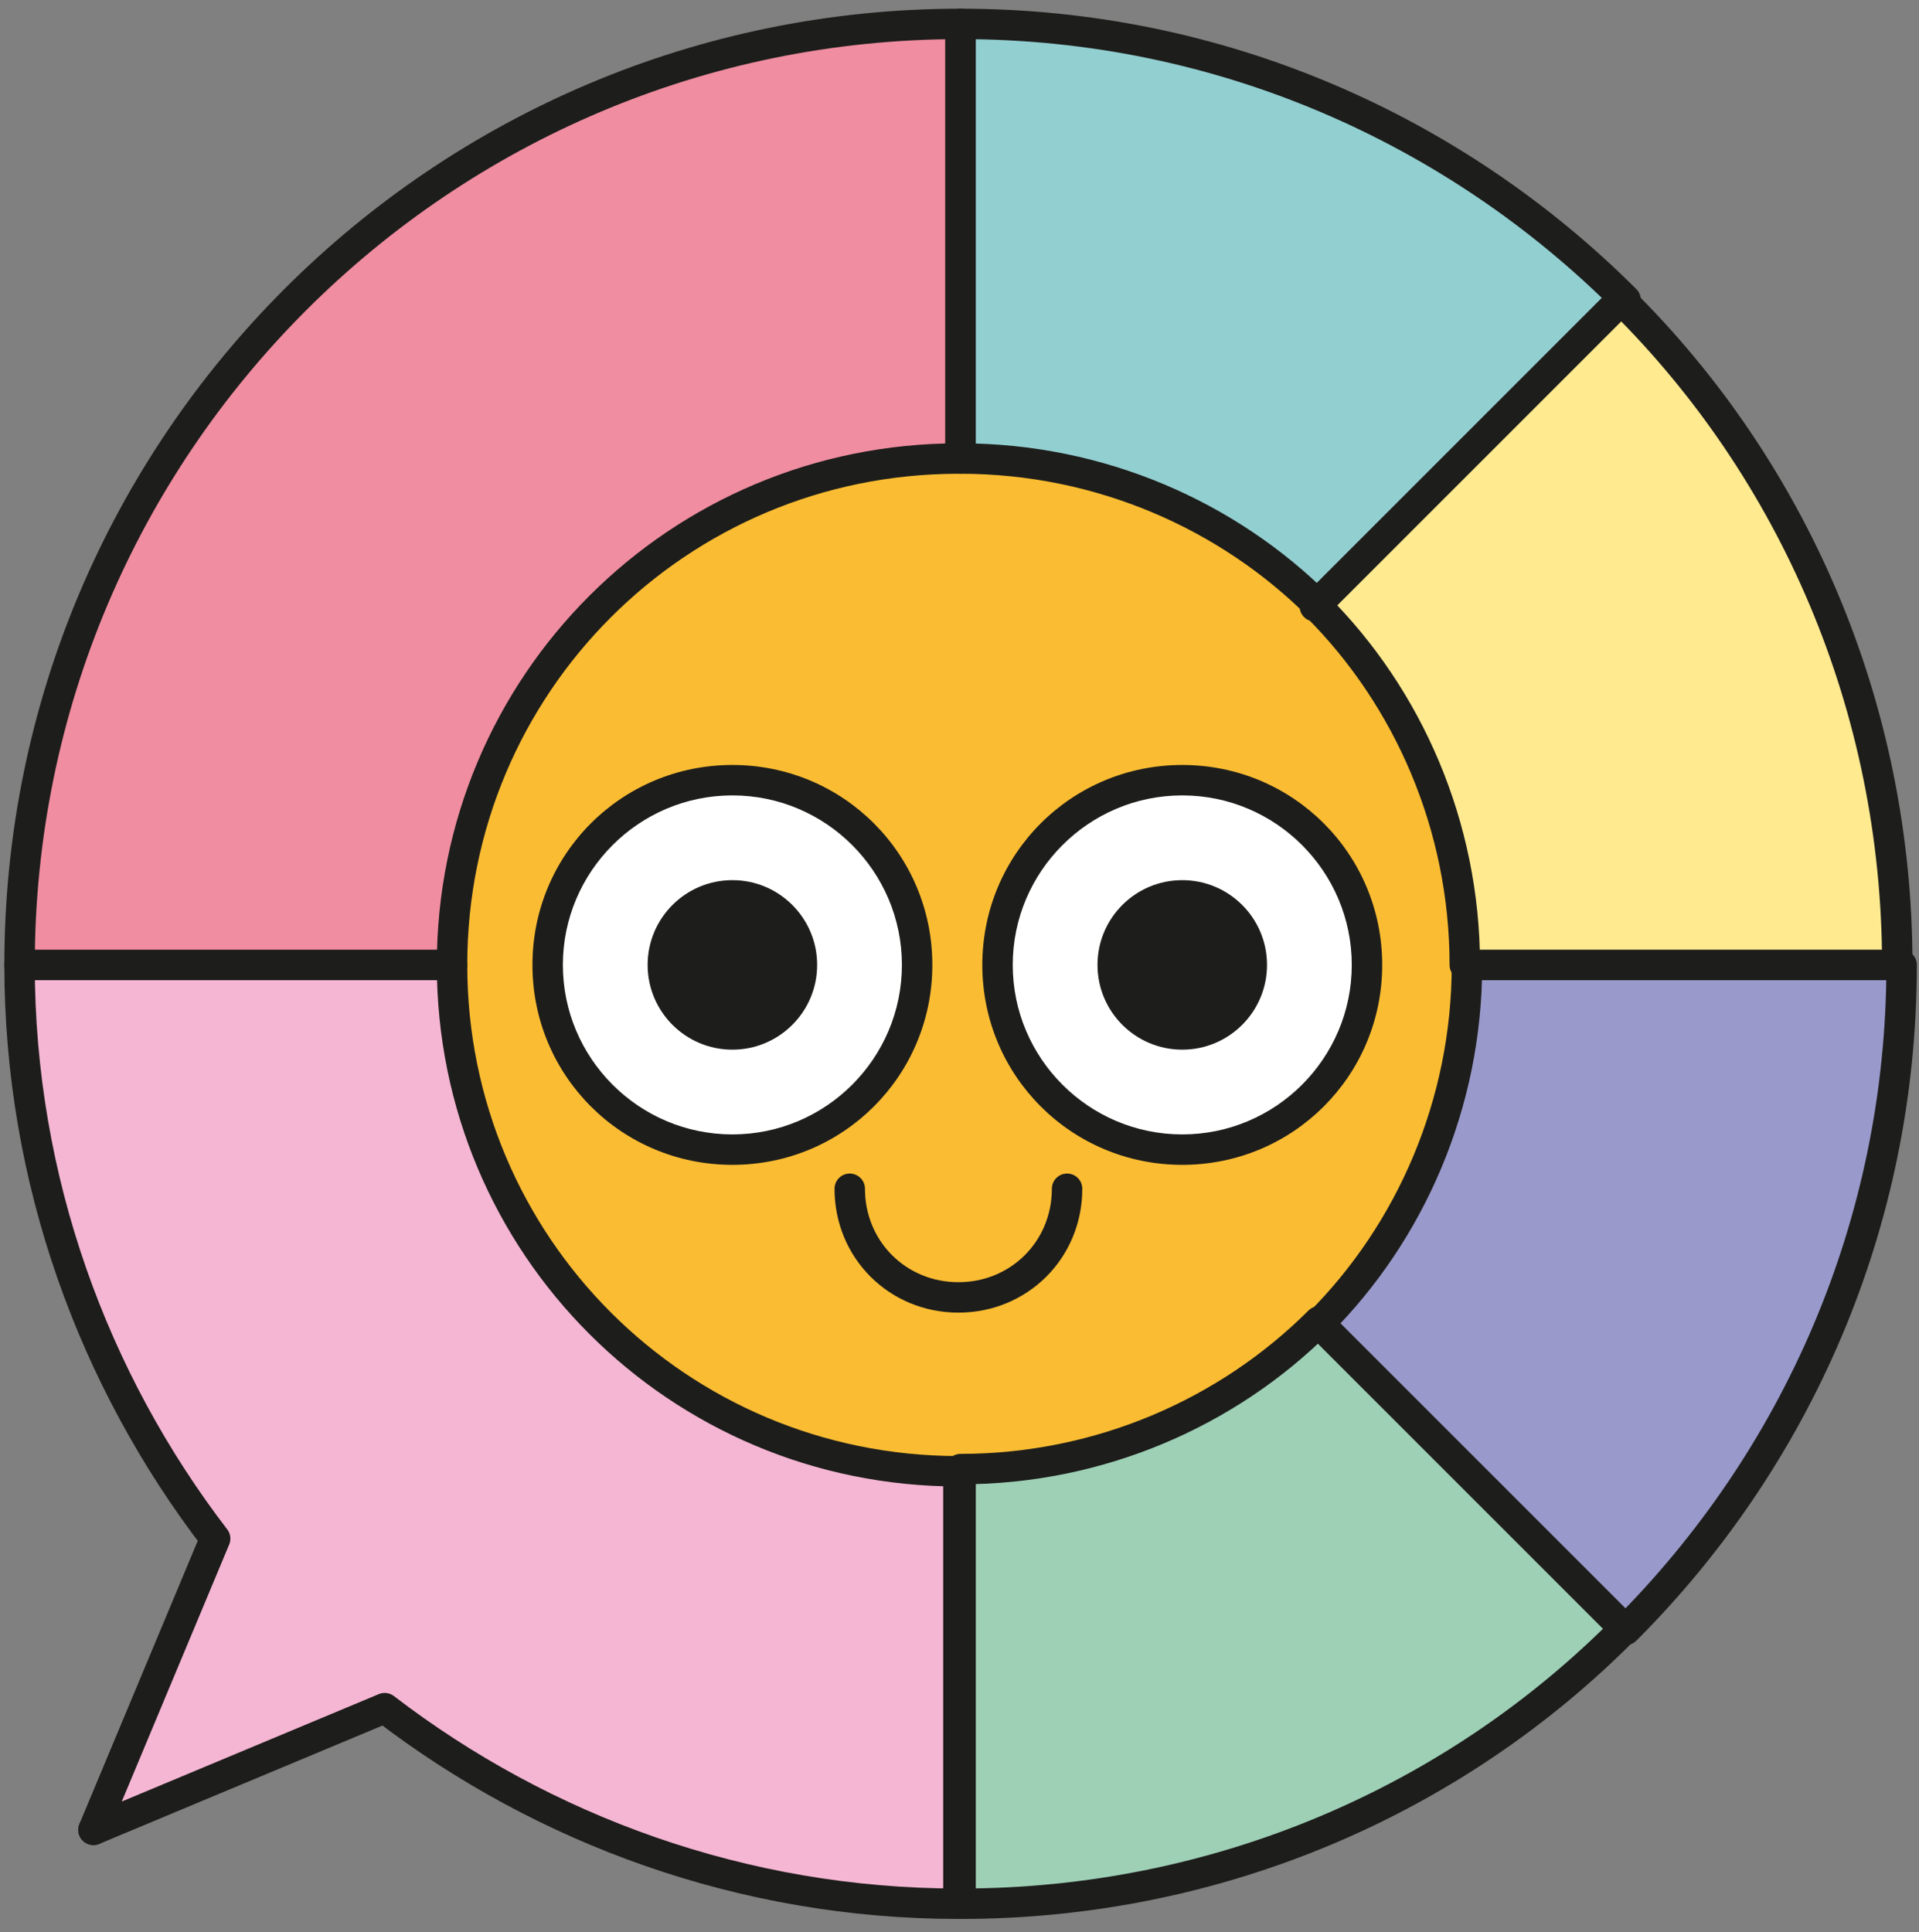
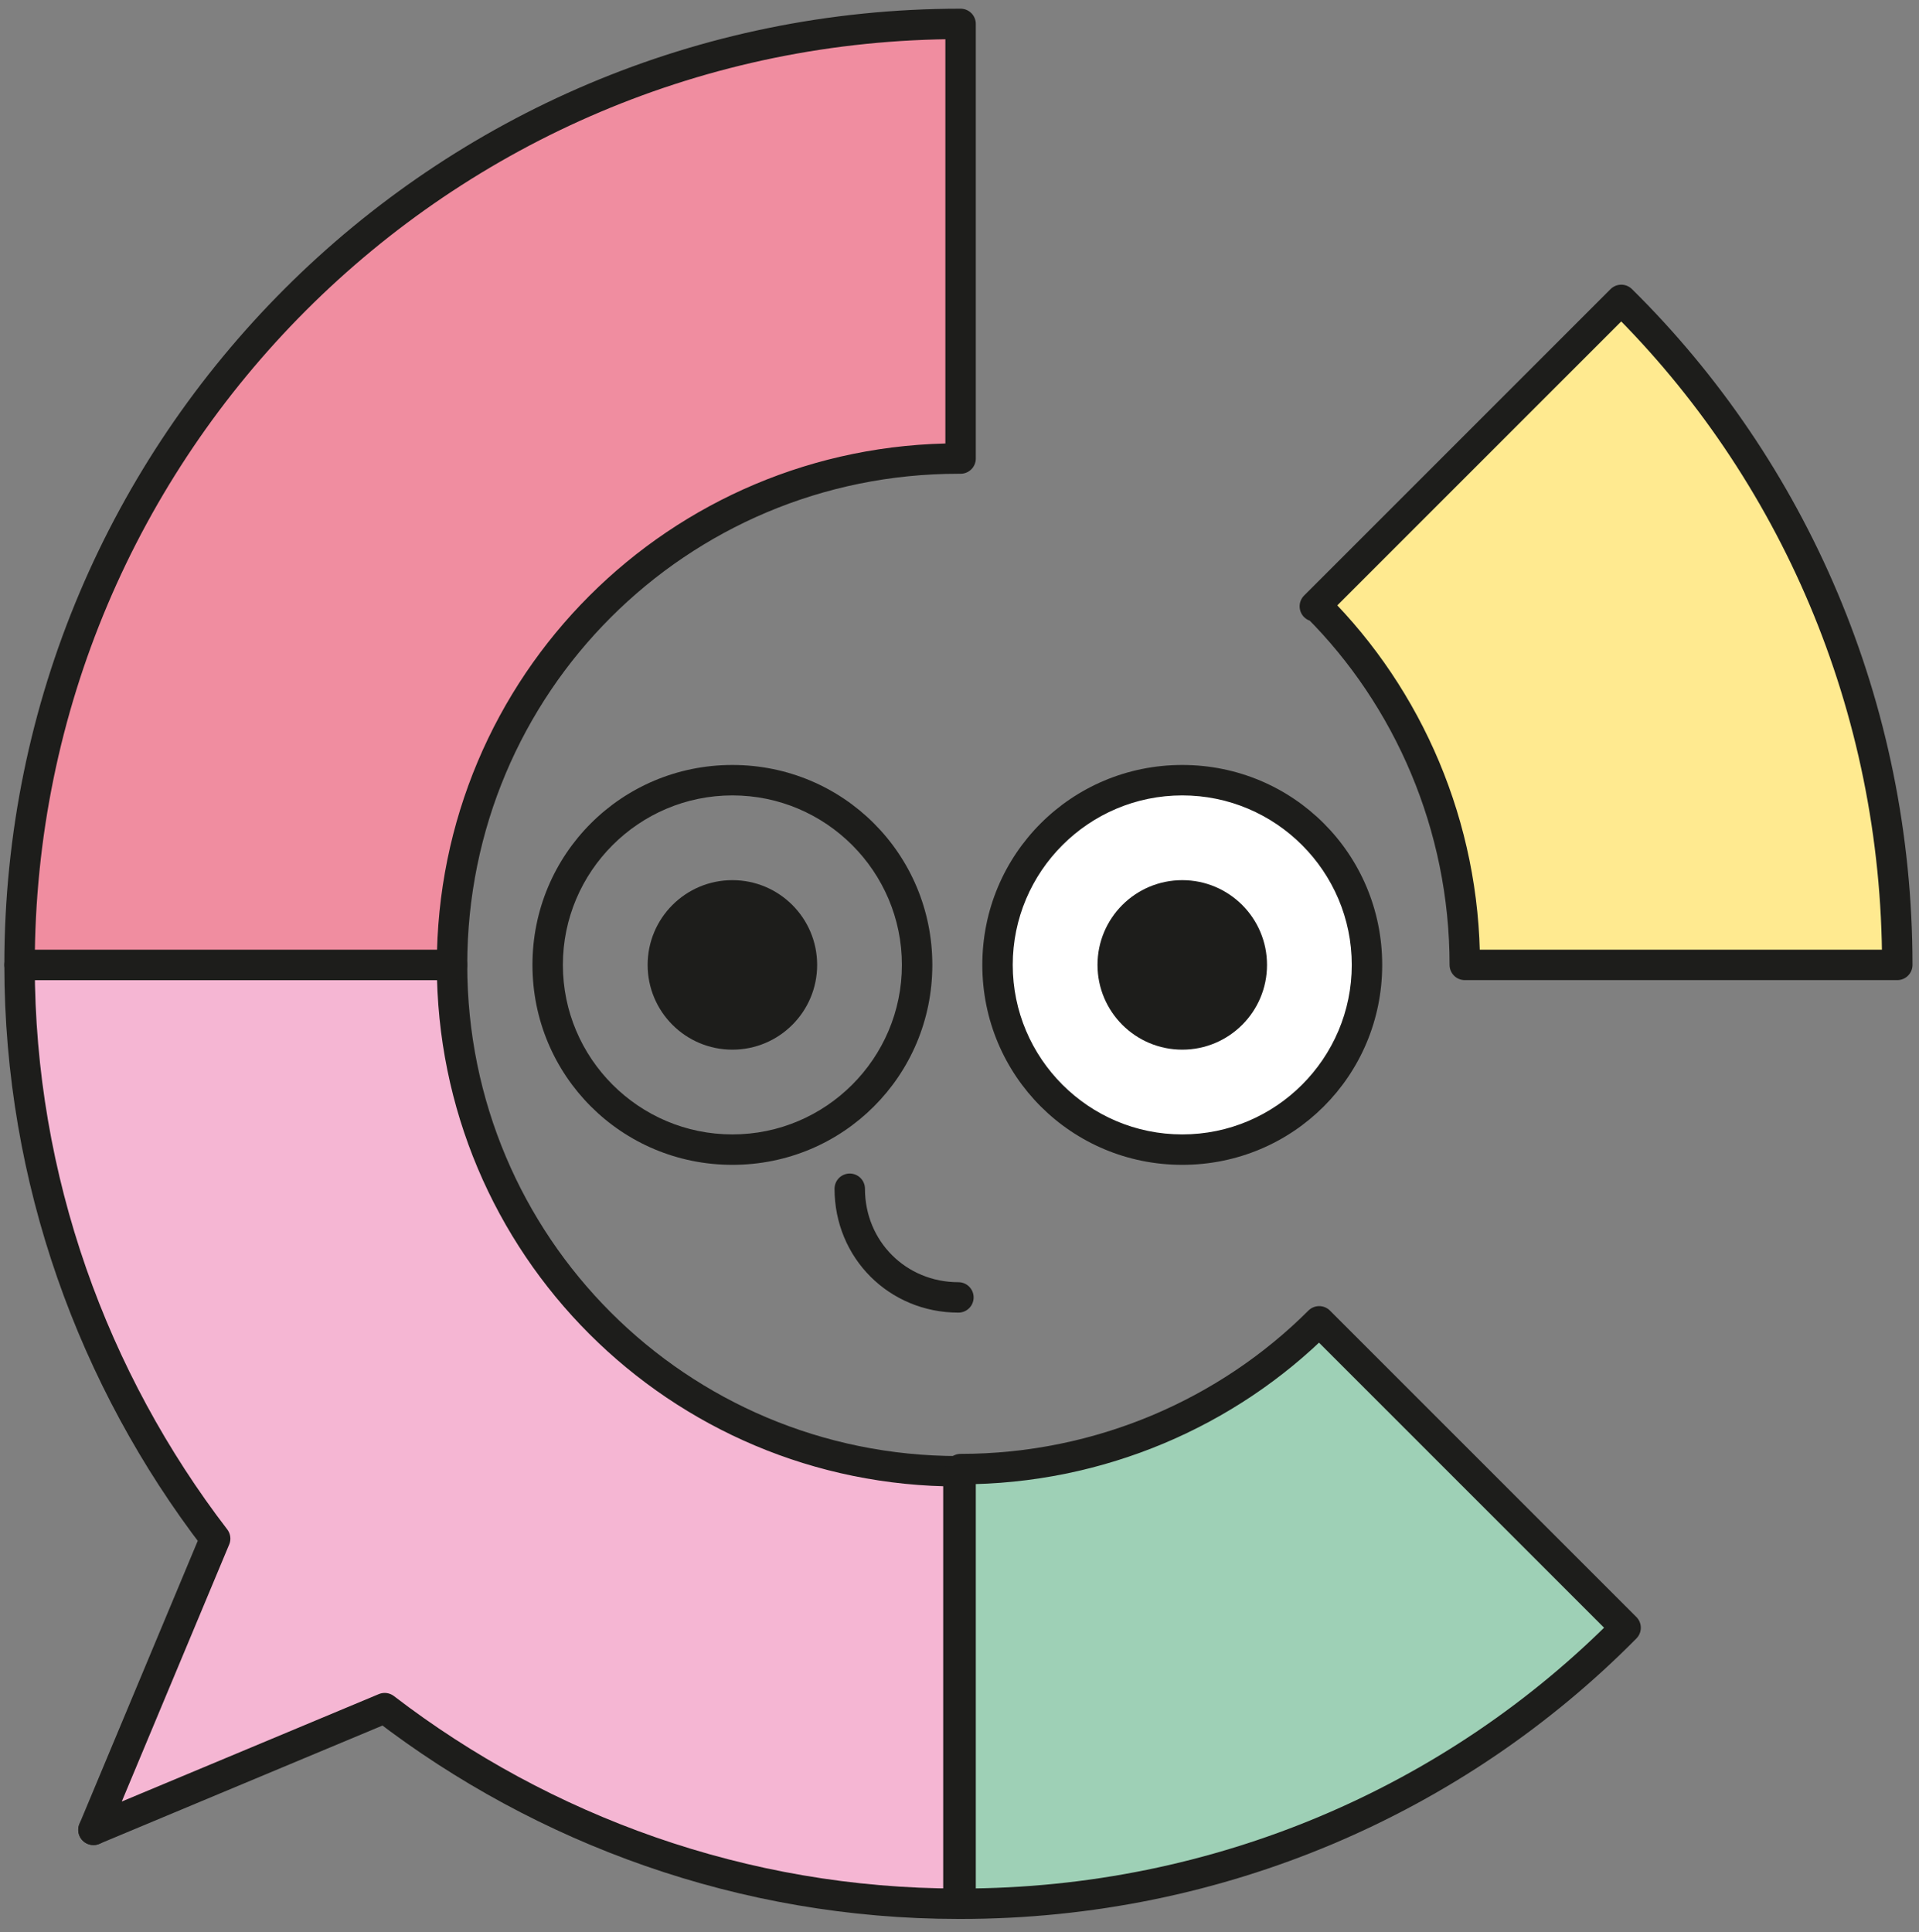
<svg xmlns="http://www.w3.org/2000/svg" id="Laag_1" width="88.3" height="88.9" version="1.1" viewBox="0 0 88.3 88.9">
  <rect x="0" y="0" width="88.3" height="88.9" fill="#808080" stroke="none" />
  <defs>
    <style>
      .st0 {
        fill: #fabc32;
      }

      .st1 {
        fill: #1d1d1b;
      }

      .st2 {
        fill: #f08da0;
      }

      .st2, .st3, .st4, .st5, .st6, .st7, .st8 {
        stroke: #1d1d1b;
        stroke-linecap: round;
        stroke-linejoin: round;
        stroke-width: 1.4px;
      }

      .st3 {
        fill: #9ed0b6;
      }

      .st4 {
        fill: #f5b6d3;
      }

      .st9 {
        fill: #fff;
      }

      .st5 {
        fill: #92cfd0;
      }

      .st6 {
        fill: #9999cb;
      }

      .st7 {
        fill: none;
      }

      .st8 {
        fill: #ffea90;
      }
    </style>
  </defs>
-   <circle class="st0" cx="44.1" cy="44.4" r="23.3" />
  <path class="st4" d="M20.8,44.4H.9c0,9.9,3.4,19.1,9,26.4l-5.6,13.4,13.4-5.6c7.3,5.6,16.5,9,26.4,9v-19.9c-12.9,0-23.3-10.4-23.3-23.3Z" />
  <path class="st2" d="M44.2,21.1V1.1C20.3,1.1.9,20.5.9,44.4h19.9c0-12.9,10.4-23.3,23.3-23.3Z" />
-   <path class="st5" d="M44.2,21.1c6.4,0,12.3,2.6,16.5,6.8l14.1-14.1c-7.8-7.8-18.6-12.7-30.6-12.7v19.9h0Z" />
  <g>
    <path class="st3" d="M44.2,67.7v19.9c11.9,0,22.8-4.8,30.6-12.7l-14.1-14.1c-4.2,4.2-10.1,6.8-16.5,6.8Z" />
-     <path class="st6" d="M67.5,44.4c0,6.4-2.6,12.3-6.8,16.5l14.1,14.1c7.8-7.8,12.7-18.6,12.7-30.6h-19.9Z" />
  </g>
  <path class="st8" d="M60.6,27.9c4.2,4.2,6.8,10.1,6.8,16.5h19.9c0-11.9-4.8-22.8-12.7-30.6l-14.1,14.1Z" />
  <polygon class="st7" points="4.3 84.2 4.3 84.2 4.3 84.2 4.3 84.2" />
  <g>
    <g>
-       <path class="st9" d="M33.7,52.9c-4.7,0-8.5-3.8-8.5-8.5s3.8-8.5,8.5-8.5,8.5,3.8,8.5,8.5-3.8,8.5-8.5,8.5Z" />
      <path class="st1" d="M33.7,36.6c4.3,0,7.8,3.5,7.8,7.8s-3.5,7.8-7.8,7.8-7.8-3.5-7.8-7.8,3.5-7.8,7.8-7.8M33.7,35.2c-5.1,0-9.2,4.1-9.2,9.2s4.1,9.2,9.2,9.2,9.2-4.1,9.2-9.2-4.1-9.2-9.2-9.2h0Z" />
    </g>
    <circle class="st1" cx="33.7" cy="44.4" r="3.9" />
  </g>
  <g>
    <g>
      <circle class="st9" cx="54.4" cy="44.4" r="8.5" />
      <path class="st1" d="M54.4,36.6c4.3,0,7.8,3.5,7.8,7.8s-3.5,7.8-7.8,7.8-7.8-3.5-7.8-7.8,3.5-7.8,7.8-7.8M54.4,35.2c-5.1,0-9.2,4.1-9.2,9.2s4.1,9.2,9.2,9.2,9.2-4.1,9.2-9.2-4.1-9.2-9.2-9.2h0Z" />
    </g>
    <circle class="st1" cx="54.4" cy="44.4" r="3.9" />
  </g>
-   <path class="st7" d="M39.1,54.7c0,2.8,2.2,5,5,5s5-2.2,5-5" />
+   <path class="st7" d="M39.1,54.7c0,2.8,2.2,5,5,5" />
</svg>